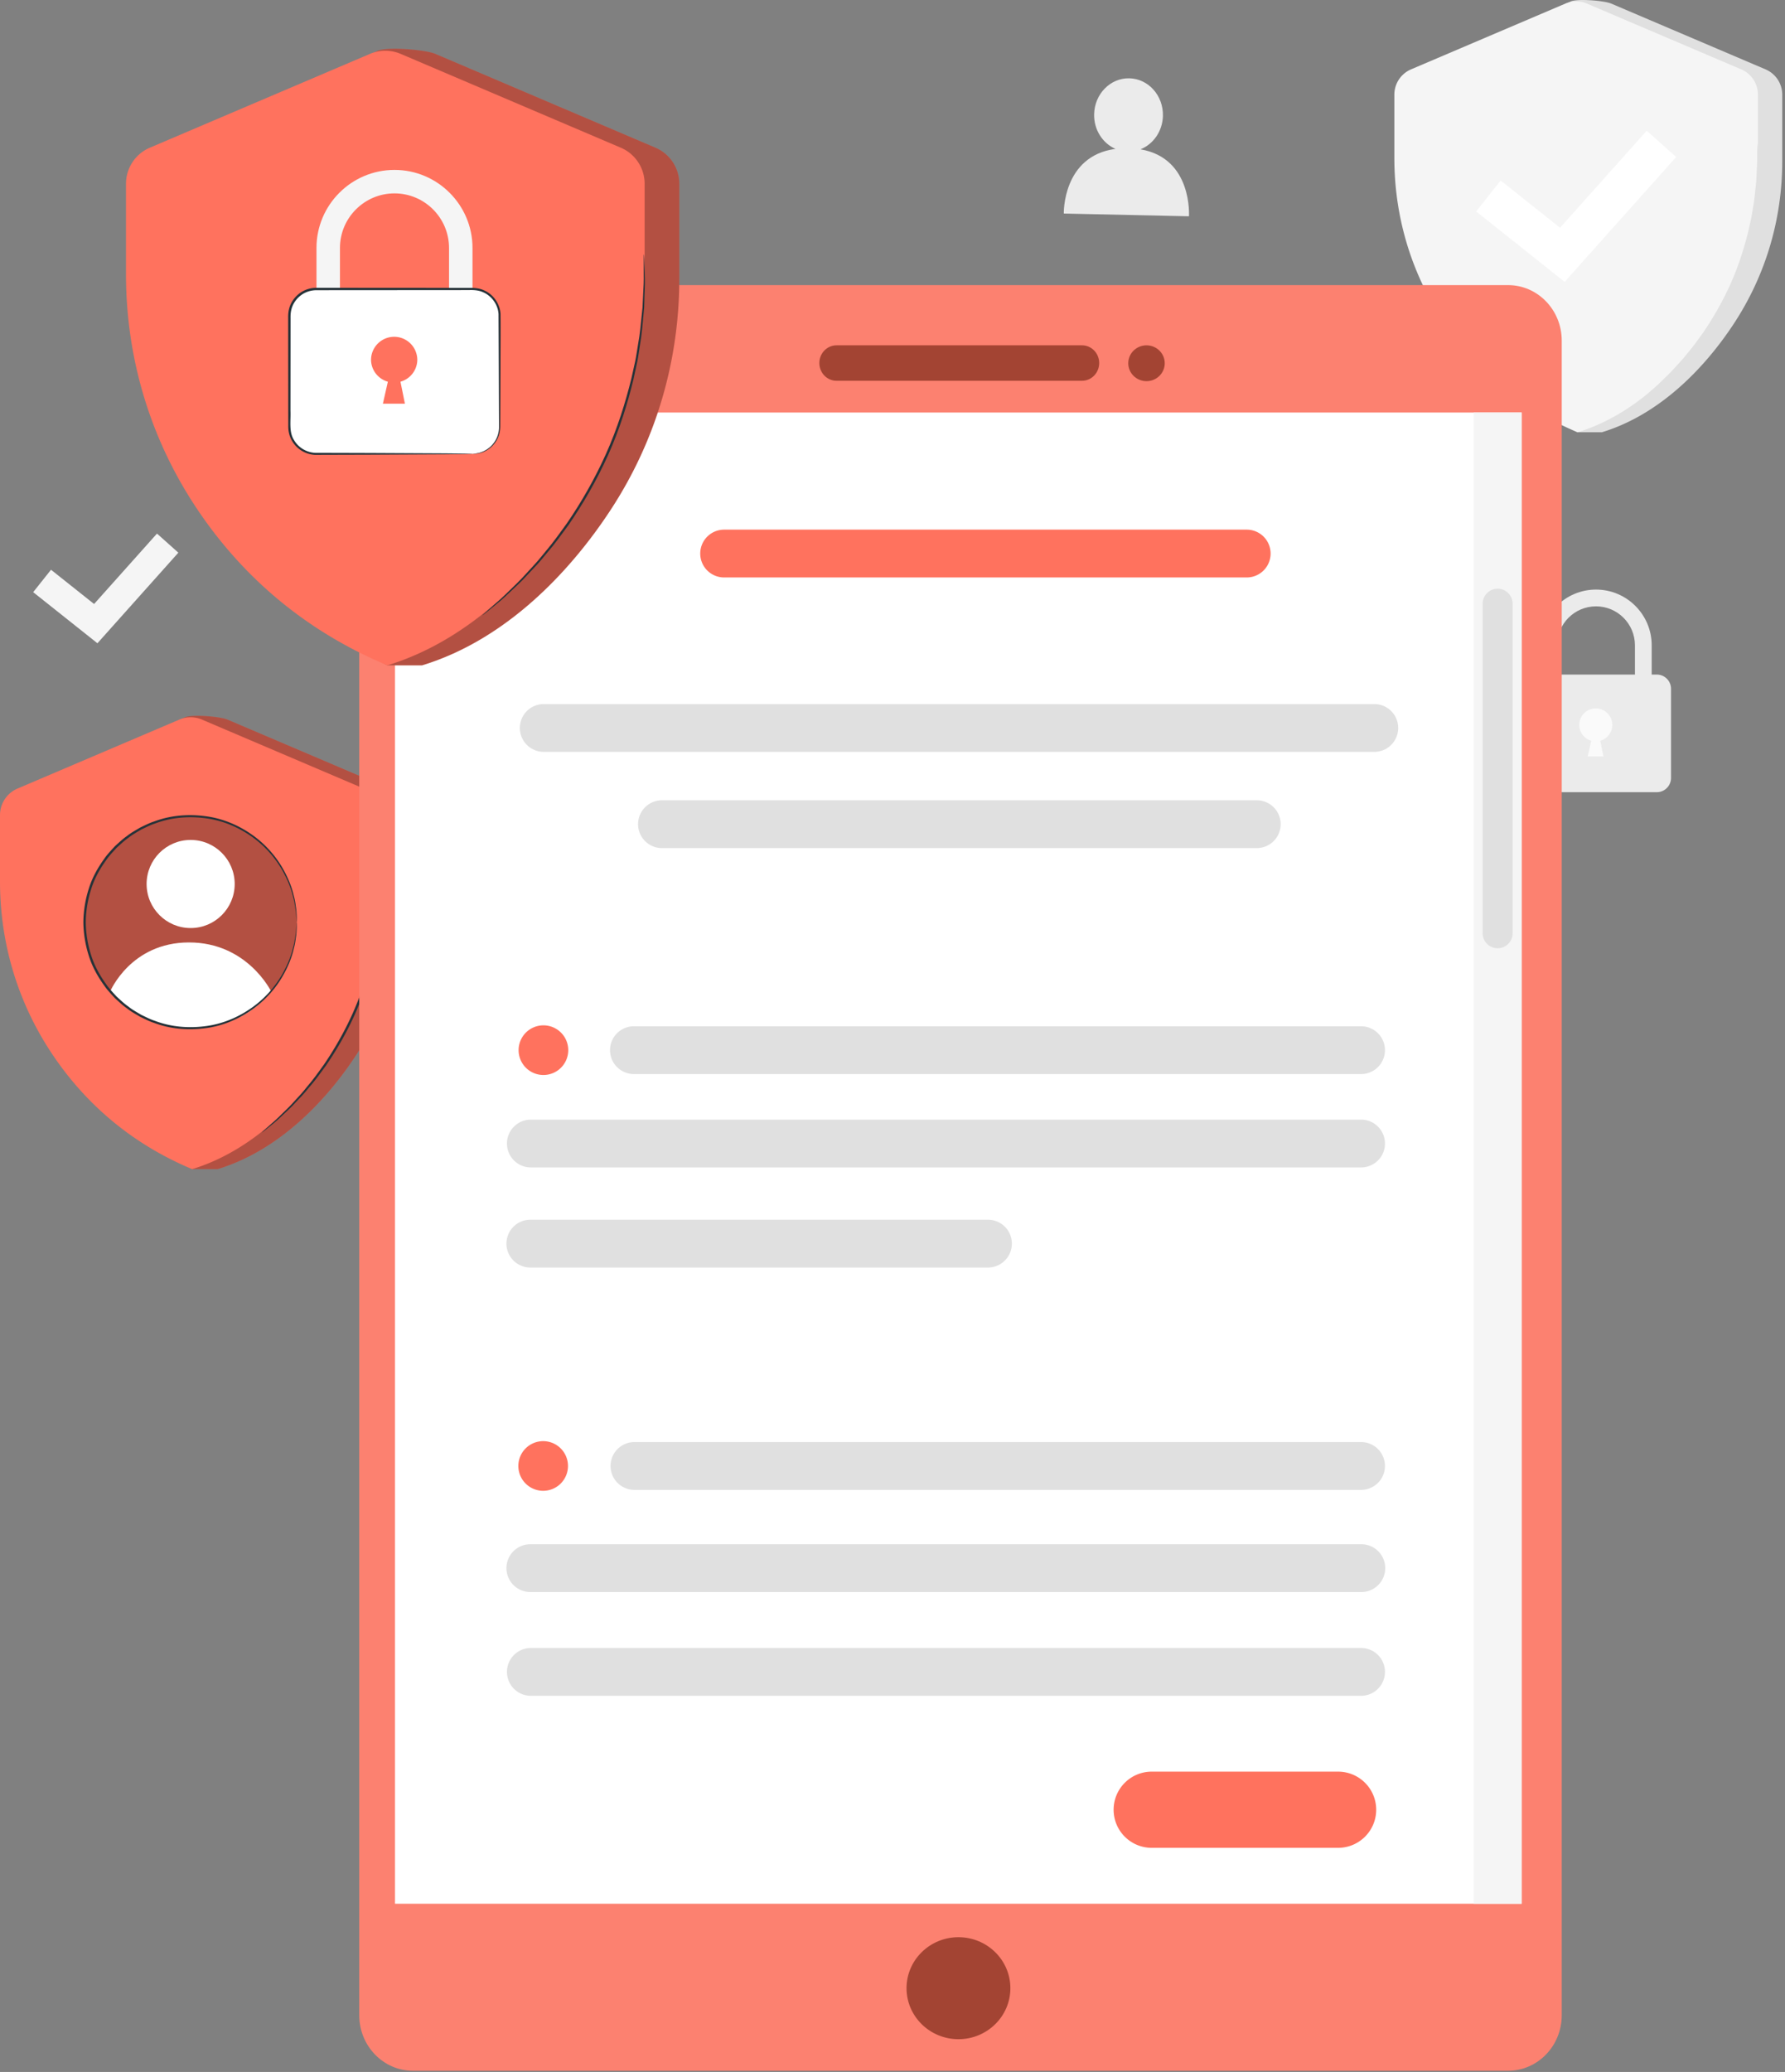
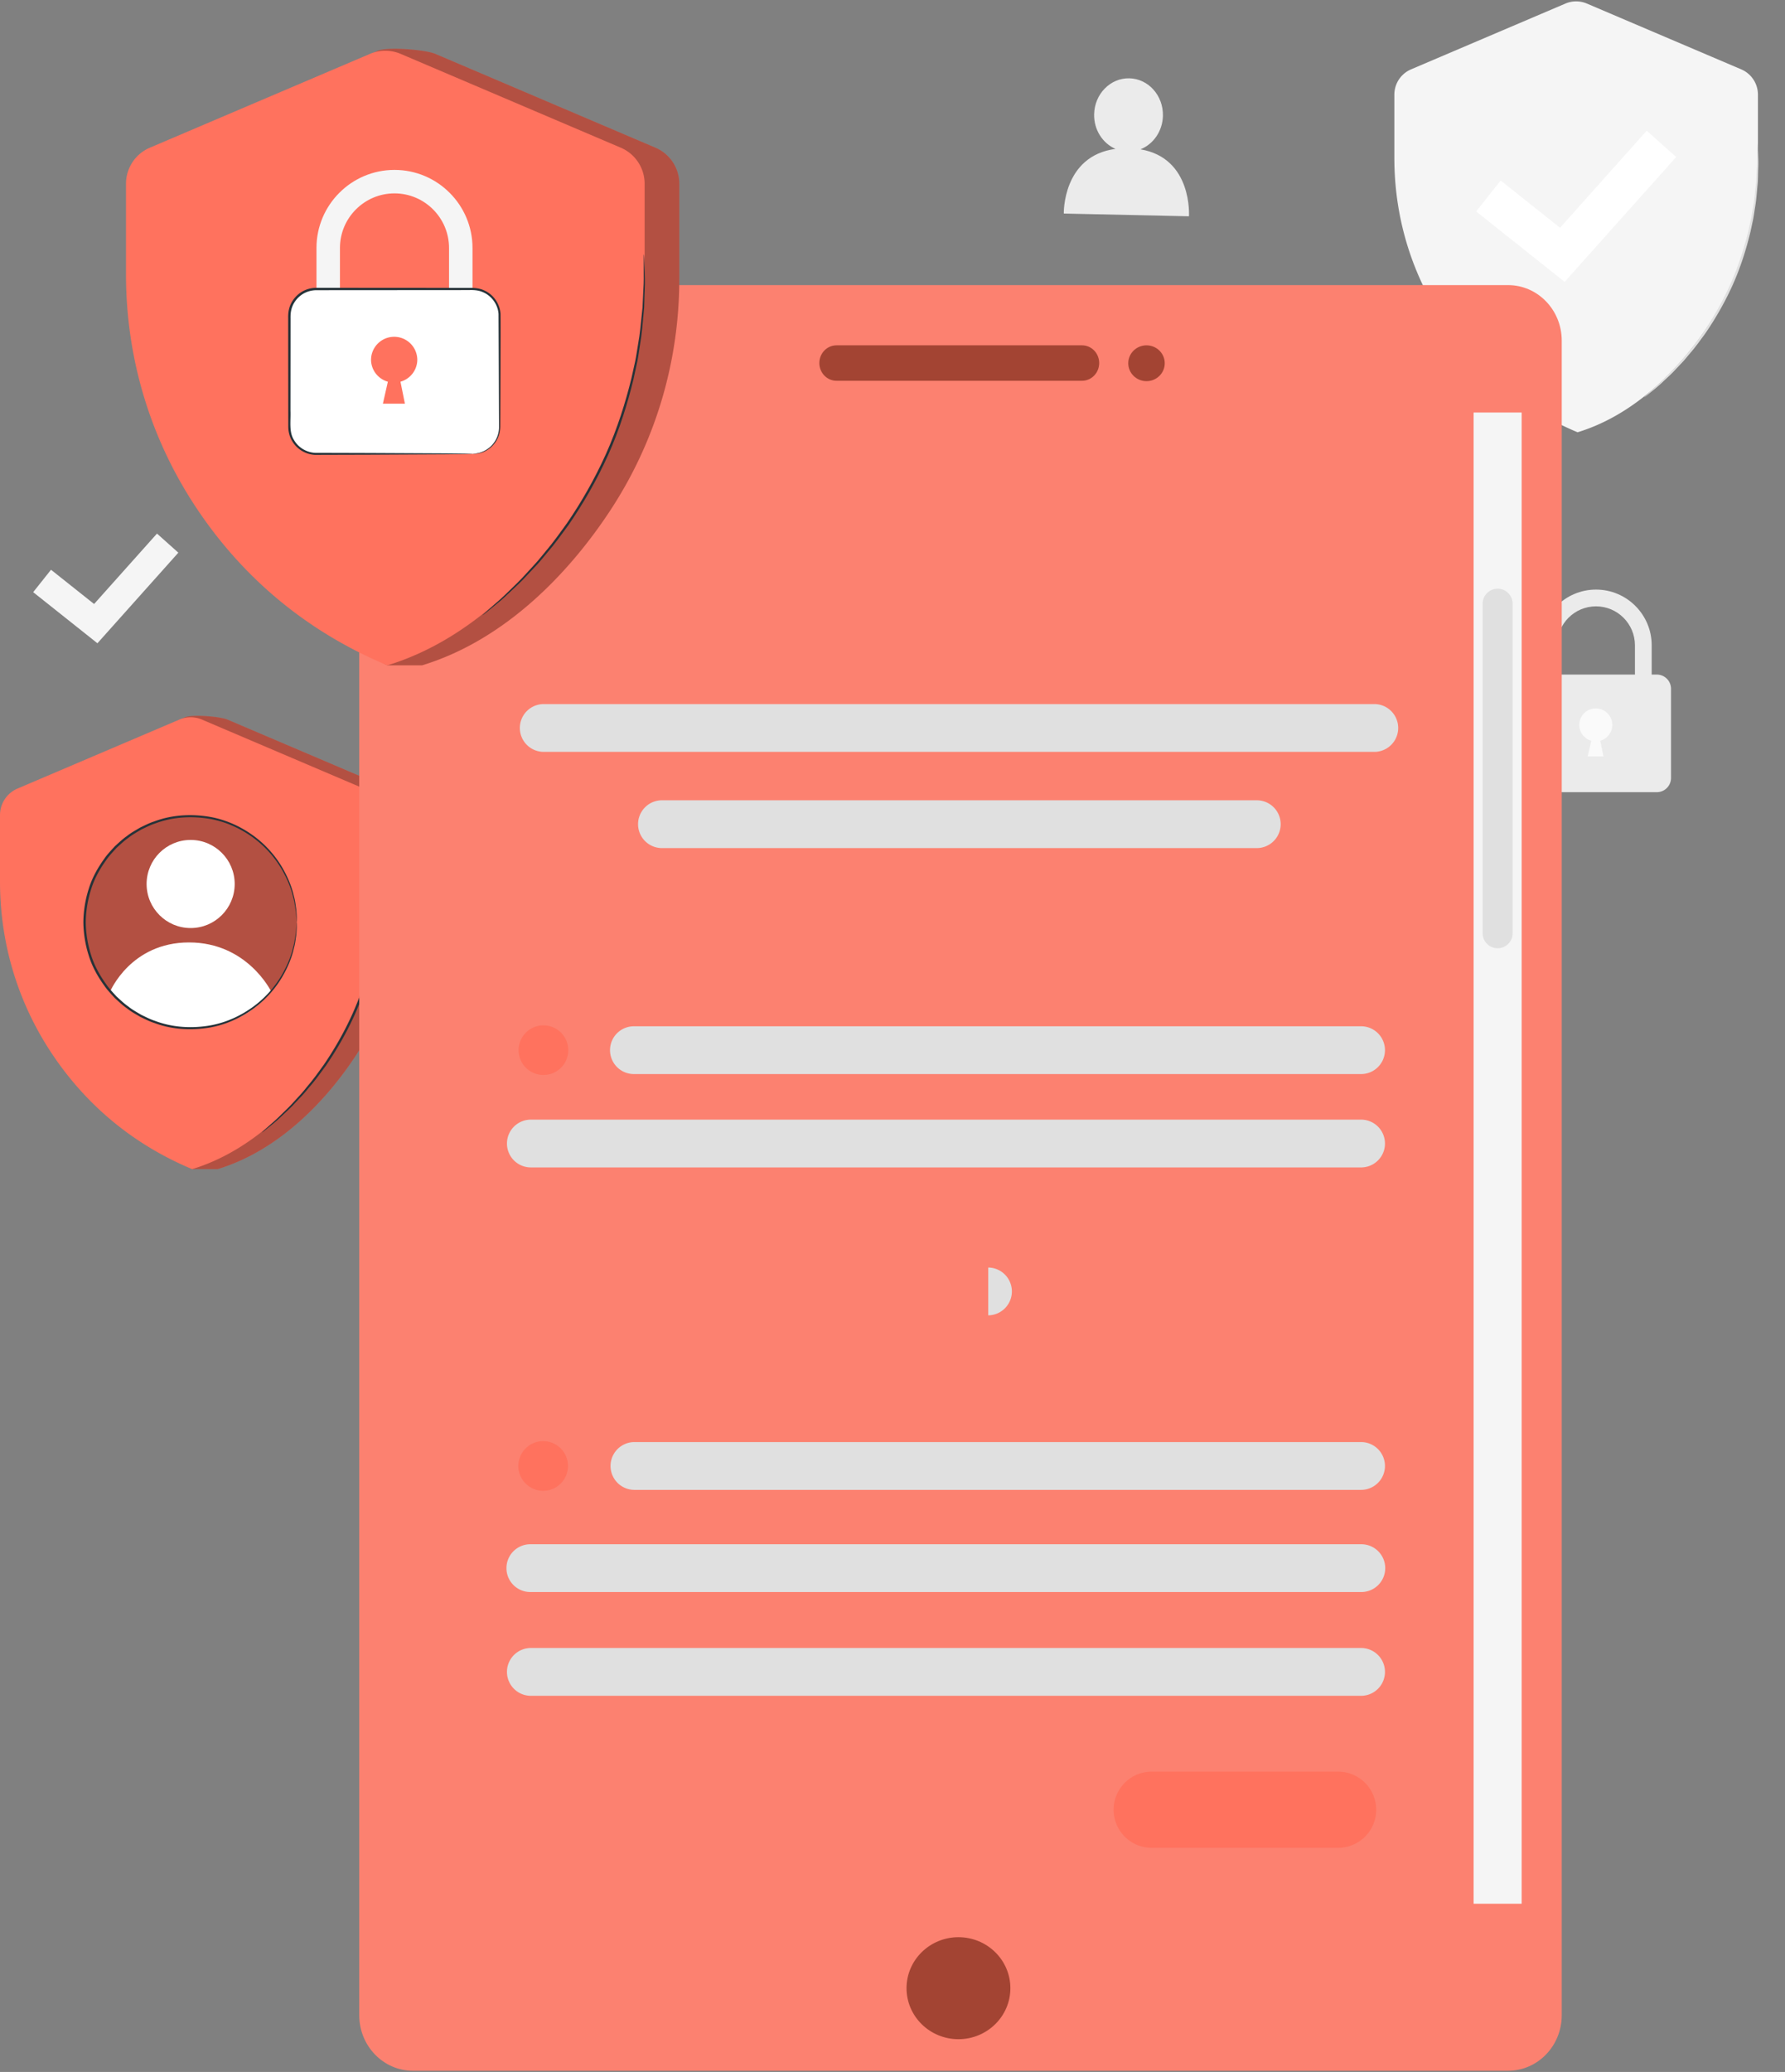
<svg xmlns="http://www.w3.org/2000/svg" width="636" height="738" fill="none">
  <rect width="100%" height="100%" fill="#808080" stroke="none" />
  <path fill="#EBEBEB" d="M590.314 282.166h-43.303a5.08 5.08 0 0 1-5.077-5.078v-31.741a5.08 5.08 0 0 1 5.077-5.078h43.303a5.08 5.08 0 0 1 5.078 5.078v31.741a5.08 5.08 0 0 1-5.078 5.078" />
  <path fill="#FAFAFA" d="M572.766 262.308a5.8 5.8 0 0 0 1.693-4.104 5.88 5.88 0 0 0-11.76 0c0 2.687 1.814 4.928 4.276 5.629l-1.264 5.586h5.596l-1.124-5.586a5.9 5.9 0 0 0 2.583-1.525" />
  <path fill="#EBEBEB" d="M588.497 262.318h-5.967v-32.484c0-7.645-6.22-13.865-13.865-13.865s-13.866 6.22-13.866 13.865v32.484h-5.967v-32.484c0-10.936 8.898-19.834 19.834-19.834s19.835 8.898 19.835 19.834v32.484z" />
-   <path fill="#E0E0E0" d="M559.691.493 511.42 24.706a9.79 9.79 0 0 0-5.951 9.003v22.58c0 20.174 5.63 40.165 17.214 57.814 8.695 13.248 20.227 30.181 39.414 39.863h8.661c21.359-6.513 37.302-23.877 47.048-38.729 11.583-17.65 17.212-37.64 17.212-57.813V33.71a9.79 9.79 0 0 0-5.95-9.004L574.08 1.277C571.629.232 562.142-.551 559.691.493" />
  <path fill="#F5F5F5" d="m557.748 1.277-54.987 23.429a9.79 9.79 0 0 0-5.95 9.003v22.58c0 20.173 5.63 40.165 17.212 57.814 9.746 14.851 24.839 30.143 48.075 39.863 21.359-6.513 37.302-23.877 47.048-38.729 11.583-17.65 17.212-37.64 17.212-57.813V33.71a9.79 9.79 0 0 0-5.95-9.004l-54.987-23.43a9.79 9.79 0 0 0-7.673 0" />
  <path fill="#E0E0E0" d="M626.181 51.308c.03-.002.065.356.106 1.04l.134 2.99c.051 1.3.127 2.89.038 4.737-.094 1.845-.017 3.96-.286 6.273-.223 2.317-.376 4.867-.853 7.565-.219 1.351-.389 2.76-.67 4.19l-.944 4.401c-1.437 5.984-3.431 12.49-6.34 18.986-2.921 6.492-6.37 12.352-9.864 17.425-1.833 2.477-3.521 4.87-5.335 6.926-.89 1.04-1.7 2.088-2.569 3.015q-1.307 1.385-2.511 2.657c-1.559 1.731-3.16 3.106-4.495 4.383a48 48 0 0 1-3.569 3.114l-2.332 1.878c-.538.421-.83.632-.848.609s.237-.279.739-.742l2.223-1.997a57 57 0 0 0 3.459-3.212c1.299-1.303 2.863-2.703 4.385-4.45l2.453-2.679c.852-.932 1.644-1.985 2.517-3.028 1.779-2.063 3.434-4.456 5.236-6.926 3.433-5.06 6.832-10.883 9.729-17.321 2.886-6.444 4.884-12.888 6.355-18.818q.497-2.237.972-4.361c.292-1.42.475-2.816.708-4.156.505-2.676.693-5.208.952-7.508.308-2.298.27-4.4.411-6.235.135-1.838.109-3.423.109-4.72l.028-2.988c.01-.687.033-1.047.062-1.048" />
  <path fill="#fff" d="m557.488 100.393-31.543-25.08 8.752-11.005 21.151 16.816 30.888-34.566 10.484 9.37z" />
  <path fill="#EBEBEB" d="M406.357 53.186c4.568-1.824 7.874-6.445 7.996-11.956.154-7.218-5.207-13.192-11.976-13.34-6.767-.147-12.38 5.584-12.536 12.803-.118 5.562 3.048 10.351 7.598 12.339-18.911 2.515-18.41 23.03-18.41 23.03l44.599.977s1.377-20.706-17.271-23.853" />
  <path fill="#F5F5F5" d="m34.713 229.119-22.889-18.198 6.35-7.987 15.35 12.202 22.411-25.082 7.608 6.799z" />
  <path fill="#FF725E" d="m65.945 255.483-50.622 25.391a10.27 10.27 0 0 0-6.241 9.443v23.679c0 21.155 5.905 42.12 18.05 60.627 9.118 13.894 21.211 31.652 41.333 41.803h9.083c22.399-6.831 39.117-25.041 49.339-40.615 12.147-18.507 18.05-39.47 18.05-60.627v-24.867c0-4.114-2.455-7.831-6.241-9.443l-57.663-24.571c-2.57-1.094-12.519-1.915-15.088-.82" />
  <path fill="#000" d="m65.945 255.483-50.622 25.391a10.27 10.27 0 0 0-6.241 9.443v23.679c0 21.155 5.905 42.12 18.05 60.627 9.118 13.894 21.211 31.652 41.333 41.803h9.083c22.399-6.831 39.117-25.041 49.339-40.615 12.147-18.507 18.05-39.47 18.05-60.627v-24.867c0-4.114-2.455-7.831-6.241-9.443l-57.663-24.571c-2.57-1.094-12.519-1.915-15.088-.82" opacity=".3" />
  <path fill="#FF725E" d="M63.906 256.305 6.24 280.874A10.27 10.27 0 0 0 0 290.317v23.679c0 21.155 5.905 42.119 18.05 60.627 10.222 15.575 26.05 31.611 50.416 41.803 22.398-6.831 39.117-25.041 49.339-40.615 12.147-18.507 18.05-39.47 18.05-60.627v-24.867c0-4.114-2.455-7.831-6.241-9.443l-57.663-24.571a10.26 10.26 0 0 0-8.045.002" />
  <path fill="#000" d="M81.602 363.693c19.464-7.549 29.122-29.447 21.573-48.91s-29.447-29.122-48.91-21.573-29.122 29.447-21.573 48.911c7.55 19.463 29.447 29.121 48.91 21.572" opacity=".3" />
  <path fill="#fff" d="M67.929 330.558c8.666 0 15.692-7.025 15.692-15.692s-7.026-15.692-15.692-15.692-15.693 7.025-15.693 15.692 7.026 15.692 15.693 15.692M39.27 353.111s7.305-17.43 28.082-17.43 29.239 17.43 29.239 17.43-9.268 13.692-29.77 13.162c-18.564-.48-27.551-13.162-27.551-13.162" />
  <path fill="#263238" d="M105.728 328.472c-.015 0-.039-.208-.074-.612l-.134-1.792-.087-1.319c-.055-.483-.16-1.006-.248-1.576-.185-1.137-.361-2.457-.802-3.889-.675-2.911-2.048-6.351-4.205-9.993a37.5 37.5 0 0 0-9.564-10.624c-4.245-3.182-9.598-5.886-15.775-6.976-6.136-1.051-13.059-.856-19.651 1.651-1.679.538-3.255 1.368-4.877 2.147-1.536.929-3.154 1.785-4.583 2.949-1.52 1.043-2.848 2.35-4.24 3.605-1.257 1.393-2.577 2.755-3.661 4.334-2.224 3.089-4.167 6.522-5.34 10.298a39.9 39.9 0 0 0-1.928 11.791 40 40 0 0 0 1.926 11.796c1.175 3.775 3.117 7.21 5.34 10.3 1.085 1.581 2.405 2.944 3.662 4.336 1.391 1.257 2.72 2.562 4.24 3.607 1.429 1.164 3.048 2.02 4.584 2.949 1.622.779 3.198 1.609 4.877 2.147 6.594 2.508 13.519 2.702 19.654 1.65 6.177-1.091 11.53-3.795 15.776-6.977a37.5 37.5 0 0 0 9.564-10.624c2.157-3.642 3.53-7.08 4.205-9.991.44-1.434.615-2.752.8-3.89.087-.569.195-1.092.247-1.576l.088-1.318.134-1.792c.033-.403.057-.611.072-.611s.02.208.013.612l-.047 1.803-.047 1.328c-.041.487-.133 1.015-.208 1.591-.16 1.148-.311 2.483-.729 3.936-.63 2.949-1.97 6.442-4.116 10.155a37.7 37.7 0 0 1-9.607 10.862c-4.29 3.264-9.724 6.052-16.013 7.194-6.246 1.104-13.31.932-20.055-1.606-1.715-.546-3.33-1.386-4.987-2.18-1.573-.944-3.228-1.817-4.692-3.002-1.555-1.064-2.918-2.394-4.34-3.678-1.29-1.419-2.64-2.812-3.751-4.426-2.28-3.157-4.268-6.669-5.474-10.53a40.8 40.8 0 0 1-1.974-12.065 40.7 40.7 0 0 1 1.976-12.062c1.206-3.86 3.194-7.372 5.473-10.527 1.111-1.612 2.463-3.005 3.751-4.424 1.425-1.284 2.786-2.614 4.34-3.679 1.464-1.183 3.12-2.058 4.69-3 1.66-.792 3.273-1.634 4.988-2.18 6.743-2.538 13.806-2.71 20.052-1.606 6.289 1.142 11.723 3.93 16.012 7.192a37.8 37.8 0 0 1 9.61 10.862c2.145 3.712 3.485 7.207 4.117 10.156.419 1.452.569 2.787.729 3.936.075.574.169 1.102.208 1.59l.047 1.329.047 1.802q.01.617-.013.617M135.67 308.771c.029-.001.064.375.105 1.09.035.805.079 1.846.136 3.135.052 1.363.13 3.032.036 4.967q-.043 1.462-.091 3.103a36 36 0 0 1-.213 3.474c-.234 2.429-.396 5.102-.897 7.931-.23 1.417-.41 2.893-.703 4.393l-.992 4.614c-1.509 6.274-3.598 13.095-6.649 19.905-3.063 6.807-6.679 12.951-10.341 18.27-1.92 2.598-3.691 5.106-5.592 7.264-.933 1.091-1.783 2.19-2.694 3.162l-2.63 2.786c-1.634 1.815-3.312 3.259-4.711 4.598a51 51 0 0 1-3.742 3.269c-1.005.81-1.815 1.465-2.442 1.972-.564.442-.87.665-.888.64-.018-.023.251-.289.778-.776.599-.538 1.373-1.231 2.333-2.09a59 59 0 0 0 3.63-3.365c1.364-1.367 3.004-2.832 4.601-4.666l2.576-2.808c.895-.977 1.725-2.081 2.641-3.175 1.866-2.162 3.602-4.672 5.493-7.263 3.601-5.307 7.168-11.413 10.206-18.168 3.028-6.759 5.122-13.517 6.663-19.738l1.02-4.575c.306-1.488.497-2.952.741-4.358.528-2.807.725-5.463.997-7.875a36 36 0 0 0 .272-3.452l.157-3.088c.14-1.928.111-3.591.111-4.949l.026-3.134c.012-.715.033-1.091.063-1.093" />
  <path fill="#FC8170" d="M537.33 737.571H147.121c-10.56 0-19.121-8.855-19.121-19.78V121.333c0-10.923 8.561-19.78 19.121-19.78h390.21c10.562 0 19.122 8.855 19.122 19.78v596.456c0 10.927-8.562 19.782-19.123 19.782" />
  <path fill="#A34433" d="M385.539 135.624h-87.503c-3.37 0-6.102-2.825-6.102-6.312 0-3.485 2.732-6.312 6.102-6.312h87.503c3.37 0 6.103 2.827 6.103 6.312s-2.733 6.312-6.103 6.312" />
-   <path fill="#fff" d="M542.174 146.93H140.74v531.151h401.434z" />
  <path fill="#F5F5F5" d="M542.173 146.93h-17.124v531.151h17.124z" />
  <path fill="#E0E0E0" d="M533.61 337.756a5.34 5.34 0 0 1-5.339-5.338V214.925a5.34 5.34 0 0 1 10.678 0v117.493a5.34 5.34 0 0 1-5.339 5.338M489.824 267.807H193.83a8.514 8.514 0 1 1 0-17.027h295.994a8.515 8.515 0 0 1 0 17.027" />
-   <path fill="#FF725E" d="M444.299 205.68H258.102a8.514 8.514 0 1 1 0-17.027h186.197a8.514 8.514 0 0 1 0 17.027" />
-   <path fill="#E0E0E0" d="M447.794 302.077H235.859a8.514 8.514 0 0 1 0-17.028h211.935a8.514 8.514 0 0 1 0 17.028M352.112 451.475H189.053a8.514 8.514 0 1 1 0-17.027h163.059a8.514 8.514 0 0 1 0 17.027M485.047 415.82H189.053a8.514 8.514 0 0 1 0-17.027h295.994a8.514 8.514 0 0 1 0 17.027M485.044 530.671H225.961a8.514 8.514 0 0 1 0-17.027h259.083a8.514 8.514 0 0 1 0 17.027M485.047 567.06H189.053a8.514 8.514 0 1 1 0-17.027h295.994a8.514 8.514 0 0 1 8.513 8.514 8.51 8.51 0 0 1-8.513 8.513M485.047 604.018H189.053a8.514 8.514 0 0 1 0-17.027h295.994a8.514 8.514 0 0 1 0 17.027" />
+   <path fill="#E0E0E0" d="M447.794 302.077H235.859a8.514 8.514 0 0 1 0-17.028h211.935a8.514 8.514 0 0 1 0 17.028M352.112 451.475H189.053h163.059a8.514 8.514 0 0 1 0 17.027M485.047 415.82H189.053a8.514 8.514 0 0 1 0-17.027h295.994a8.514 8.514 0 0 1 0 17.027M485.044 530.671H225.961a8.514 8.514 0 0 1 0-17.027h259.083a8.514 8.514 0 0 1 0 17.027M485.047 567.06H189.053a8.514 8.514 0 1 1 0-17.027h295.994a8.514 8.514 0 0 1 8.513 8.514 8.51 8.51 0 0 1-8.513 8.513M485.047 604.018H189.053a8.514 8.514 0 0 1 0-17.027h295.994a8.514 8.514 0 0 1 0 17.027" />
  <path fill="#FF725E" d="M202.375 522.157a8.843 8.843 0 0 1-8.844 8.844 8.84 8.84 0 0 1-8.843-8.844 8.84 8.84 0 0 1 8.843-8.843 8.843 8.843 0 0 1 8.844 8.843" />
  <path fill="#E0E0E0" d="M485.044 382.567H225.961a8.514 8.514 0 1 1 0-17.027h259.083a8.514 8.514 0 0 1 0 17.027" />
  <path fill="#FF725E" d="M193.531 382.898a8.845 8.845 0 1 0-.001-17.689 8.845 8.845 0 0 0 .001 17.689M476.771 658.169h-66.417c-7.494 0-13.569-6.075-13.569-13.568 0-7.494 6.075-13.569 13.569-13.569h66.417c7.494 0 13.569 6.075 13.569 13.569 0 7.493-6.075 13.568-13.569 13.568M134.589 18.075 65.737 52.611a13.96 13.96 0 0 0-8.489 12.844v32.208c0 28.774 8.03 57.289 24.553 82.462 12.401 18.897 28.849 43.05 56.217 56.859h12.354c30.465-9.291 53.205-34.06 67.109-55.242 16.522-25.173 24.552-53.686 24.552-82.461V65.454c0-5.596-3.34-10.65-8.489-12.844l-78.431-33.419c-3.495-1.488-17.027-2.606-20.524-1.117" />
  <path fill="#000" d="M134.589 18.075 65.737 52.611a13.96 13.96 0 0 0-8.489 12.844v32.208c0 28.774 8.03 57.289 24.553 82.462 12.401 18.897 28.849 43.05 56.217 56.859h12.354c30.465-9.291 53.205-34.06 67.109-55.242 16.522-25.173 24.552-53.686 24.552-82.461V65.454c0-5.596-3.34-10.65-8.489-12.844l-78.431-33.419c-3.495-1.488-17.027-2.606-20.524-1.117" opacity=".3" />
  <path fill="#FF725E" d="m131.815 19.192-78.432 33.42a13.96 13.96 0 0 0-8.489 12.843v32.208c0 28.774 8.03 57.289 24.553 82.462 13.903 21.184 35.431 42.995 68.573 56.859 30.465-9.291 53.206-34.06 67.109-55.242 16.522-25.173 24.552-53.686 24.552-82.461V65.454c0-5.596-3.34-10.65-8.489-12.844l-78.433-33.419a13.97 13.97 0 0 0-10.944 0" />
  <path fill="#263238" d="M229.427 90.554q.022.001.052.376l.062 1.108q.058 1.575.155 4.266c.063 1.853.161 4.12.024 6.754l-.136 4.218-.077 2.304-.223 2.417c-.325 3.301-.553 6.933-1.239 10.778-.316 1.924-.563 3.931-.964 5.971l-1.353 6.269c-2.058 8.524-4.902 17.79-9.047 27.044-4.16 9.248-9.07 17.599-14.04 24.832-2.608 3.531-5.011 6.944-7.59 9.88-1.266 1.483-2.418 2.98-3.655 4.302l-3.568 3.794c-2.216 2.472-4.492 4.439-6.39 6.266-.967.894-1.838 1.757-2.693 2.492l-2.375 1.97-3.302 2.703-.871.687q-.3.227-.315.211-.013-.018.26-.279l.817-.751 3.193-2.822 2.321-2.023c.836-.751 1.69-1.63 2.637-2.538 1.86-1.853 4.099-3.843 6.277-6.334l3.514-3.815c1.219-1.328 2.351-2.829 3.601-4.315 2.544-2.941 4.912-6.354 7.488-9.879 4.91-7.221 9.768-15.534 13.905-24.729 4.123-9.202 6.971-18.407 9.062-26.877l1.381-6.23c.413-2.027.672-4.022 1.002-5.934.714-3.822.975-7.436 1.337-10.722q.128-1.233.252-2.406l.107-2.294.202-4.202c.183-2.623.133-4.886.123-6.736q.005-2.69.007-4.262l.023-1.111q.015-.38.036-.383" />
  <path fill="#F5F5F5" d="M168.355 133.84h-8.363V88.315c0-10.715-8.718-19.434-19.433-19.434s-19.434 8.719-19.434 19.434v45.525h-8.363V88.315c0-15.328 12.471-27.797 27.797-27.797 15.325 0 27.796 12.47 27.796 27.797z" />
  <path fill="#fff" d="M168.431 161.657h-55.744c-5.295 0-9.589-4.294-9.589-9.59v-39.542c0-5.295 4.294-9.589 9.589-9.589h55.744c5.296 0 9.59 4.294 9.59 9.589v39.542c0 5.296-4.294 9.59-9.59 9.59" />
  <path fill="#263238" d="M168.432 161.657c-.007-.063.893.008 2.493-.429a9.44 9.44 0 0 0 5.567-4.299c.813-1.33 1.326-3.043 1.325-4.939q-.018-2.904-.035-6.281c-.018-4.515-.039-9.646-.064-15.313l-.086-18.532c-.196-3.205-2.281-6.377-5.443-7.742-1.582-.729-3.279-.863-5.133-.797q-2.742.005-5.555.009c-15.008.009-31.497.021-48.808.033-2.068.019-4.117.708-5.71 1.998-1.582 1.282-2.764 3.069-3.201 5.04-.236.99-.276 1.964-.259 3.03l-.002 3.127-.003 6.177-.025 23.542c.157 3.723-.622 7.572 1.3 10.517 1.746 2.974 5.101 4.666 8.35 4.504 6.669.018 12.882.036 18.559.053l26.875.137 7.307.081 1.899.042c.429.012.649.027.649.042s-.22.029-.647.044l-1.9.043c-1.717.018-4.171.046-7.307.081l-26.874.137-18.559.053c-3.426.19-7.114-1.617-8.997-4.827-.979-1.566-1.451-3.474-1.436-5.35l-.008-5.555-.025-23.543-.003-6.176-.002-3.128c-.019-1.023.02-2.165.279-3.228.48-2.156 1.768-4.112 3.499-5.513 1.737-1.411 3.987-2.168 6.244-2.188 17.31.011 33.801.023 48.808.034q2.812.004 5.555.009c1.782-.066 3.781.085 5.442.883 3.416 1.491 5.649 4.926 5.844 8.38.056 6.719-.013 12.898-.017 18.583-.023 5.667-.044 10.798-.064 15.313l-.035 6.281c-.021 1.97-.584 3.751-1.449 5.112-1.721 2.787-4.213 3.906-5.807 4.294-1.647.389-2.541.261-2.541.261" />
  <path fill="#FF725E" d="M146.311 133.827a8.13 8.13 0 0 0 2.372-5.753 8.241 8.241 0 0 0-16.48 0c0 3.766 2.542 6.906 5.992 7.89l-1.771 7.829h7.844l-1.576-7.829a8.3 8.3 0 0 0 3.619-2.137" />
  <path fill="#A34433" d="M415 129.382c0 3.525-2.91 6.382-6.5 6.382s-6.5-2.858-6.5-6.382c0-3.525 2.91-6.382 6.5-6.382s6.5 2.857 6.5 6.382M360 708.166c0 10.032-8.283 18.164-18.5 18.164-10.219 0-18.5-8.134-18.5-18.164 0-10.032 8.281-18.166 18.5-18.166 10.217.002 18.5 8.134 18.5 18.166" />
</svg>